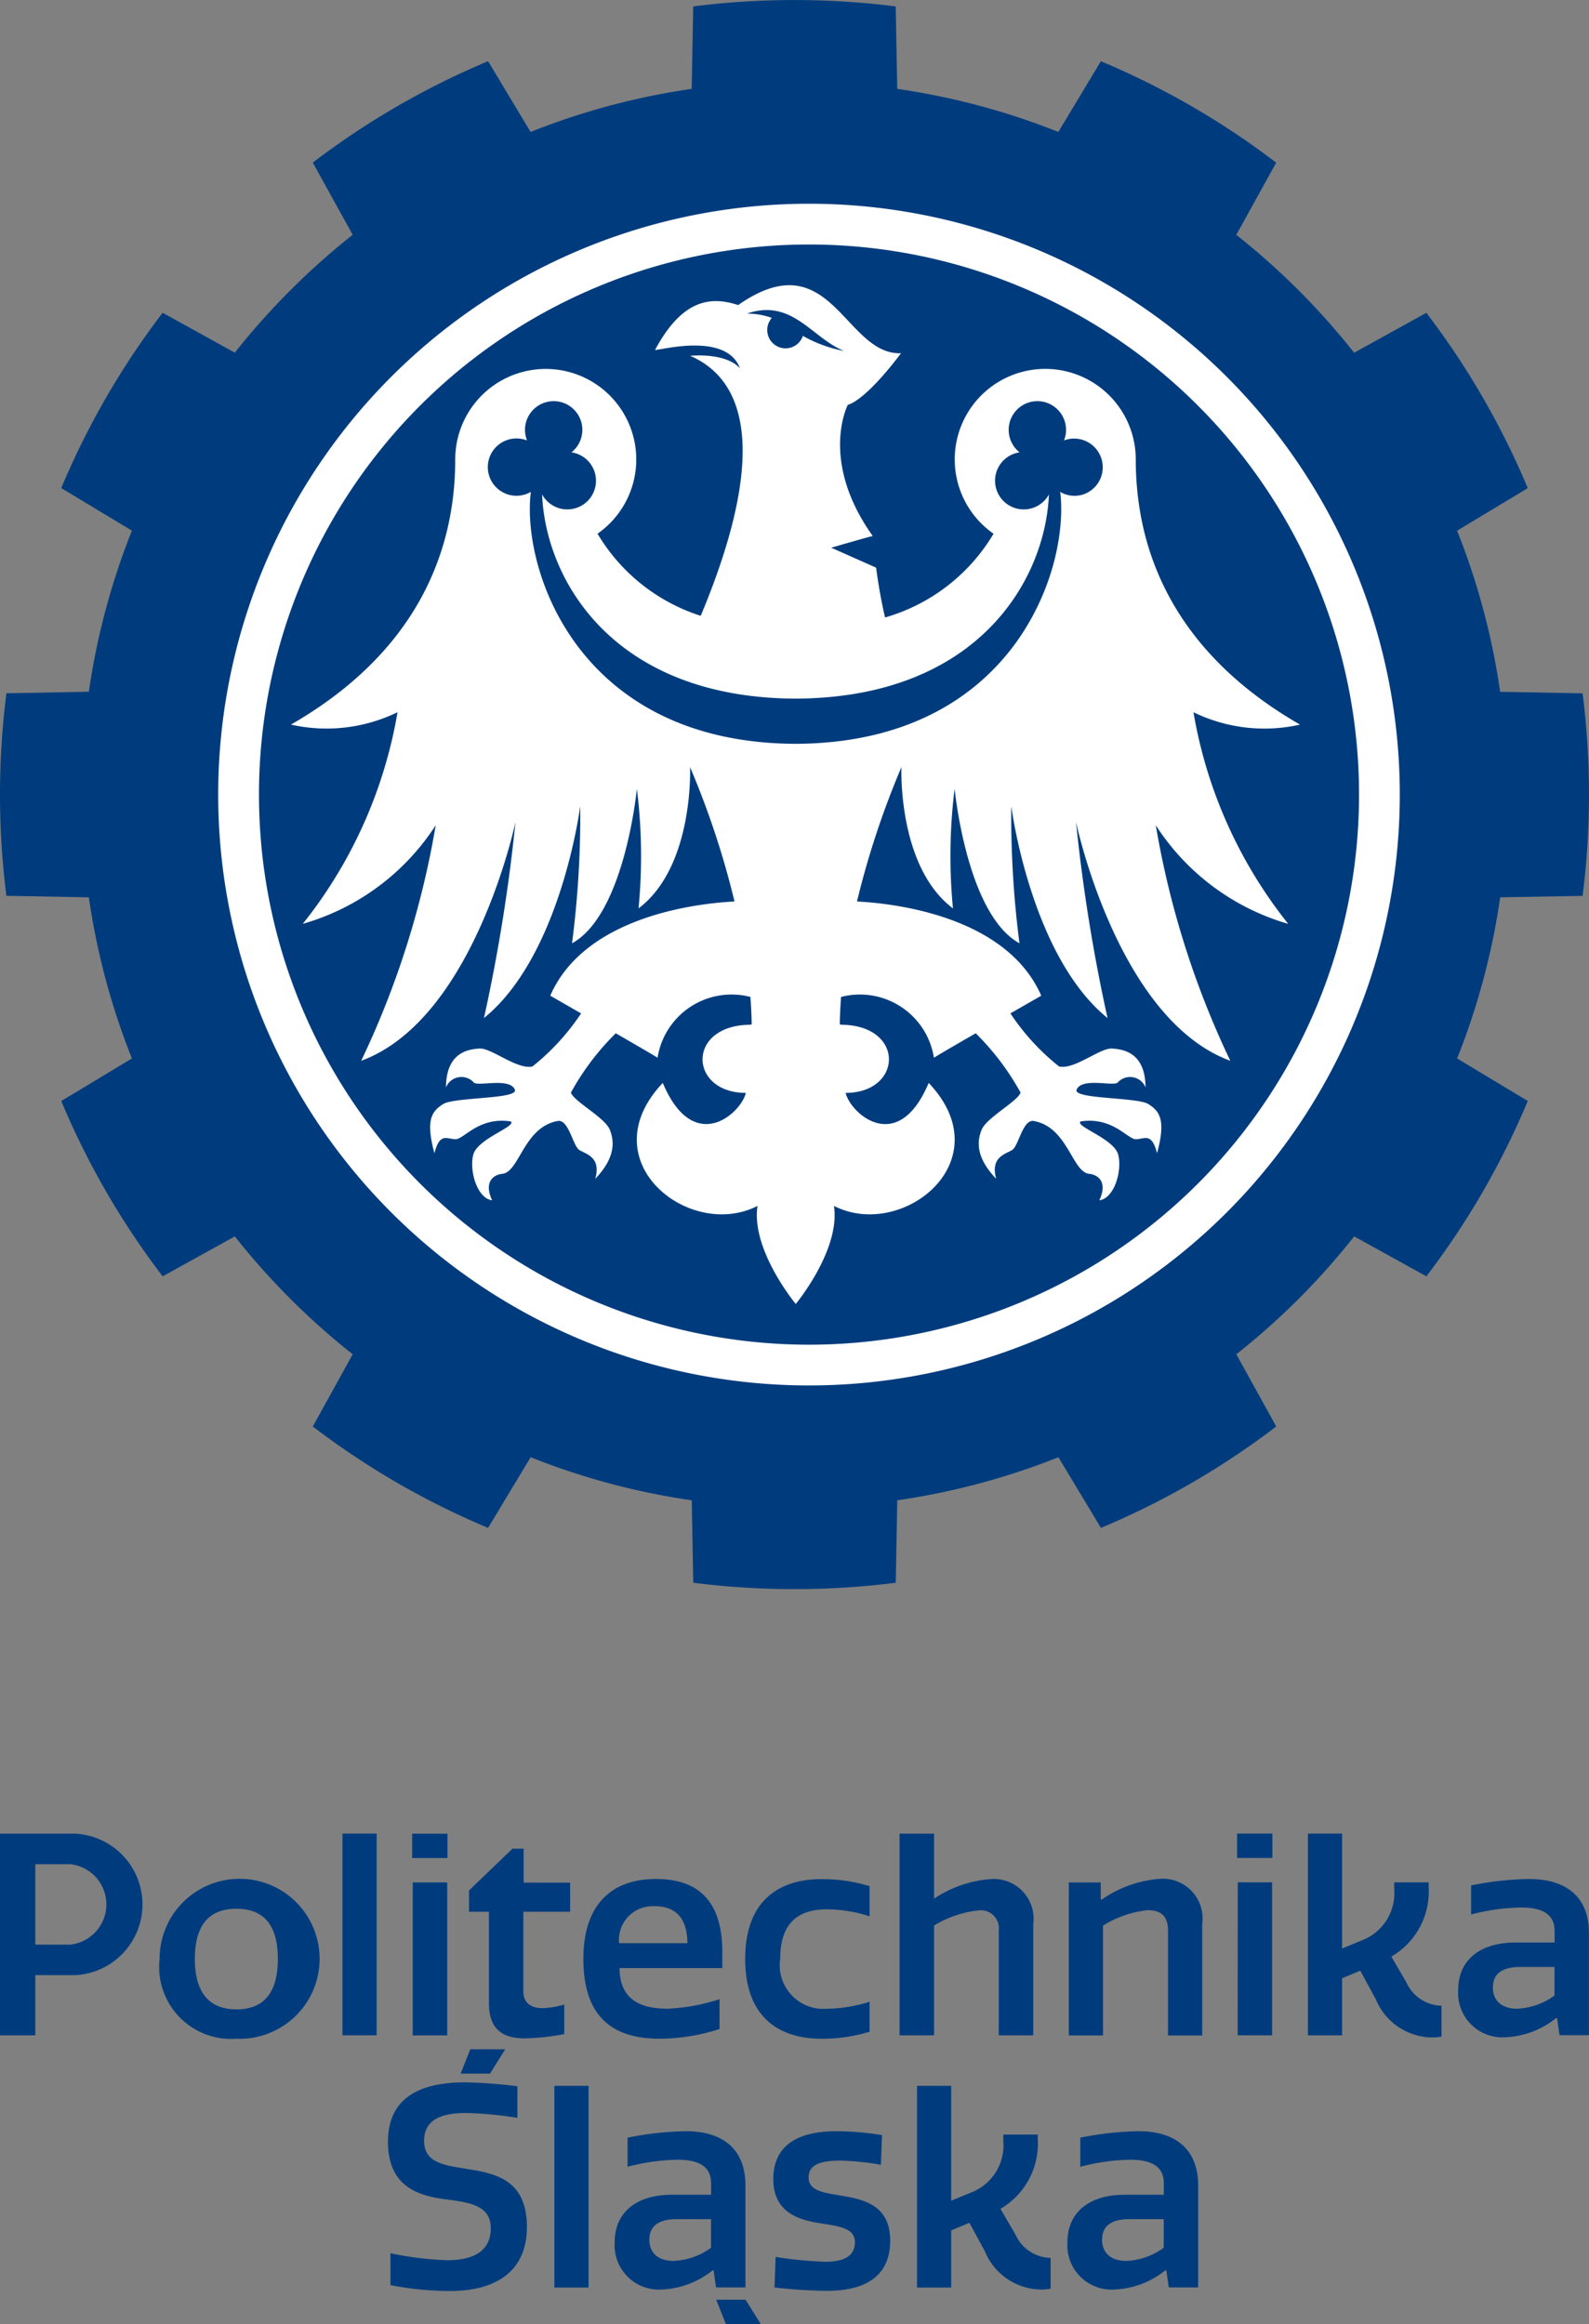
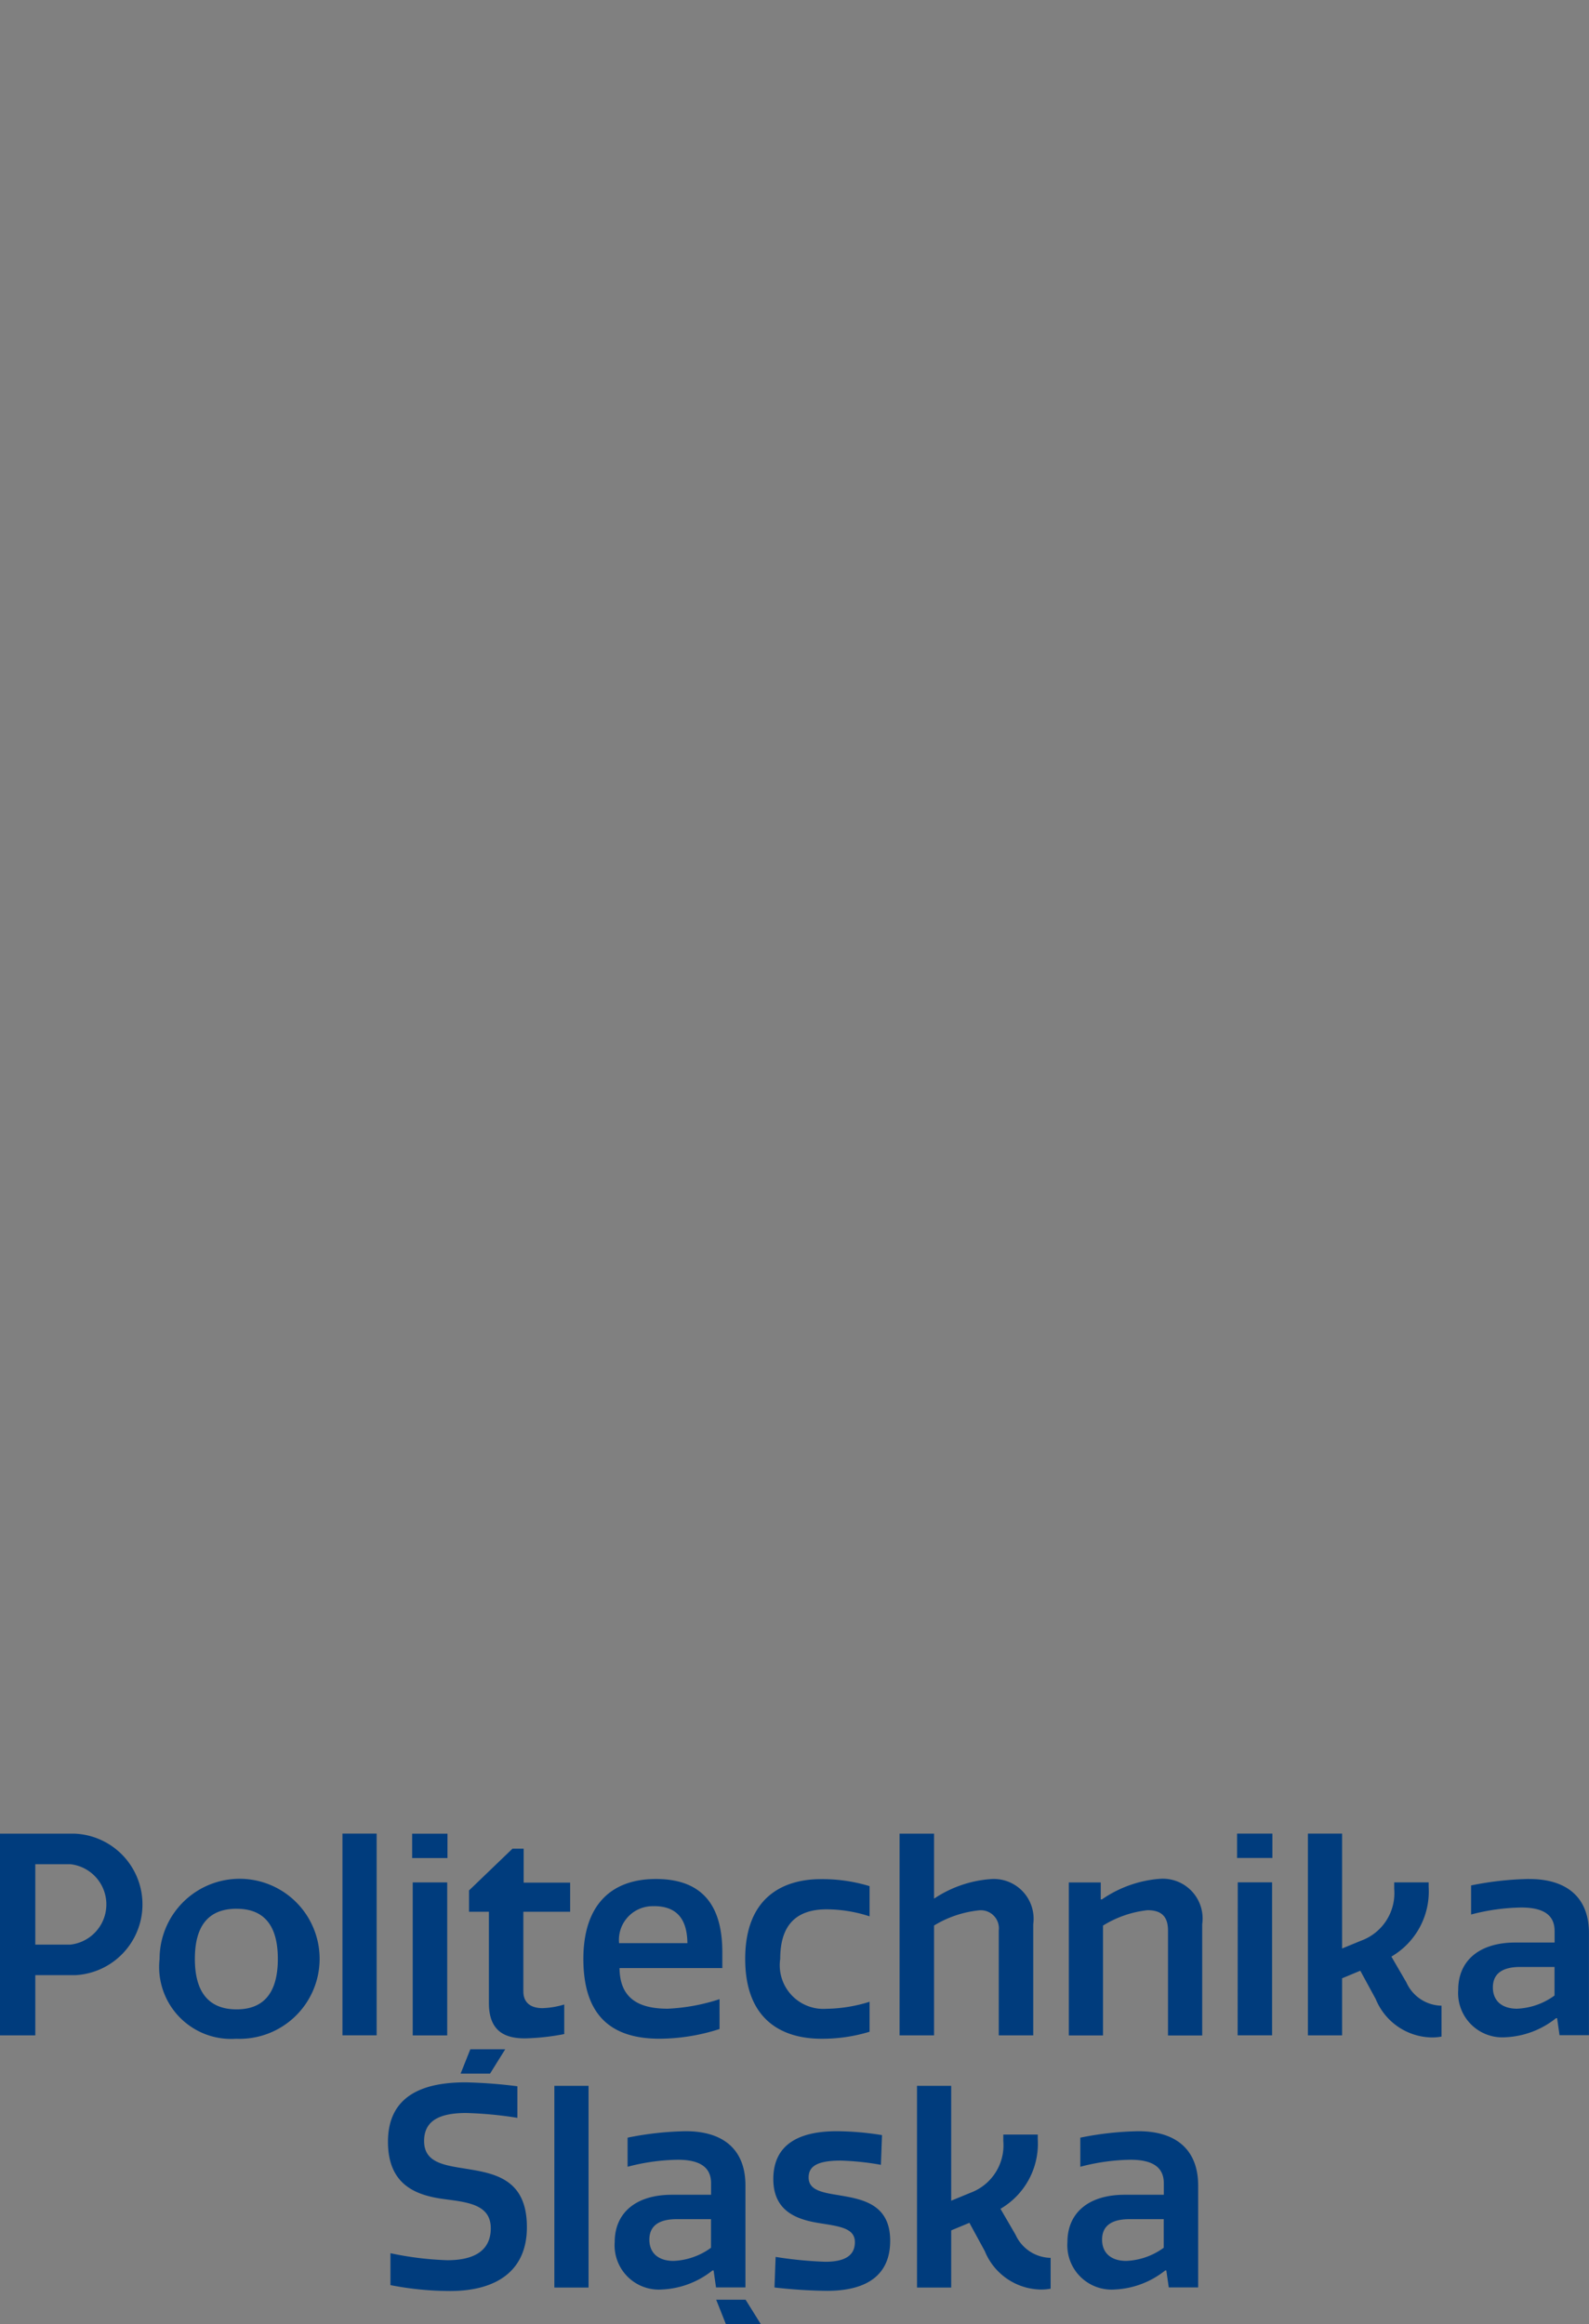
<svg xmlns="http://www.w3.org/2000/svg" width="65.535" height="95.843" viewBox="0 0 65.535 95.843">
  <rect x="0" y="0" width="65.535" height="95.843" fill="#808080" stroke="none" />
  <g id="Group_741" data-name="Group 741" transform="translate(-927 -70)">
-     <path id="Path_836" data-name="Path 836" d="M372.222,111.92a33.186,33.186,0,0,0,0-8.352l-3.4-.063a29.2,29.2,0,0,0-1.776-6.644l2.914-1.755a32.717,32.717,0,0,0-4.182-7.23L362.8,89.522a29.6,29.6,0,0,0-4.861-4.861l1.646-2.977a32.718,32.718,0,0,0-7.23-4.182L350.6,80.417a29.2,29.2,0,0,0-6.644-1.776l-.063-3.4a33.186,33.186,0,0,0-8.352,0l-.063,3.4a29.188,29.188,0,0,0-6.644,1.776L327.081,77.5a32.718,32.718,0,0,0-7.23,4.182l1.646,2.977a29.6,29.6,0,0,0-4.861,4.861l-2.977-1.646a32.719,32.719,0,0,0-4.182,7.23l2.914,1.755a29.2,29.2,0,0,0-1.776,6.644l-3.4.063a33.186,33.186,0,0,0,0,8.352l3.4.063a29.19,29.19,0,0,0,1.776,6.644l-2.914,1.755a32.719,32.719,0,0,0,4.182,7.23l2.977-1.646a29.6,29.6,0,0,0,4.861,4.861l-1.646,2.977a32.718,32.718,0,0,0,7.23,4.182l1.755-2.914a29.188,29.188,0,0,0,6.644,1.776l.063,3.4a33.188,33.188,0,0,0,8.352,0l.063-3.4a29.2,29.2,0,0,0,6.644-1.776l1.755,2.914a32.718,32.718,0,0,0,7.23-4.182l-1.646-2.977a29.6,29.6,0,0,0,4.861-4.861l2.977,1.646a32.717,32.717,0,0,0,4.182-7.23l-2.914-1.755a29.187,29.187,0,0,0,1.776-6.644Z" transform="translate(620.049 -4.976)" fill="#003c7d" />
-     <path id="Path_837" data-name="Path 837" d="M345.49,89.149a24.366,24.366,0,1,0,24.365,24.365A24.366,24.366,0,0,0,345.49,89.149Zm0,47.051a22.685,22.685,0,1,1,22.685-22.685A22.685,22.685,0,0,1,345.49,136.2Z" transform="translate(614.876 -10.747)" fill="#fff" />
-     <path id="Path_838" data-name="Path 838" d="M368.255,121.155a19.109,19.109,0,0,1-3.908-8.727,6.689,6.689,0,0,0,4.394.51c-4.867-2.8-6.774-6.752-6.774-10.937h0a3.733,3.733,0,1,0-5.865,3.065,7.668,7.668,0,0,1-4.474,3.454c-.241-1.012-.37-2.055-.37-2.055l-1.851-.822s1.714-.5,1.714-.48c-2.224-3.118-1.029-5.414-1.029-5.414s.657-.091,2.193-2.125c-2.337.078-2.889-4.661-6.716-1.988-1.009-.327-2.246-.363-3.427,1.85.143.037,2.925-.769,3.5.754-.629-.675-2.065-.505-2.057-.512,1.663.714,3.688,2.946.44,10.724a7.66,7.66,0,0,1-4.256-3.387A3.733,3.733,0,1,0,333.9,102h0c0,4.185-1.906,8.134-6.774,10.937a6.689,6.689,0,0,0,4.394-.51,19.109,19.109,0,0,1-3.908,8.727,9.7,9.7,0,0,0,5.483-4.066,36.7,36.7,0,0,1-3.073,9.713c4.661-1.714,6.363-9.849,6.363-9.849a70.527,70.527,0,0,1-1.3,8.087c3.181-2.579,3.971-8.741,3.971-8.741a41.169,41.169,0,0,1-.338,5.658c2.182-1.2,2.673-6.374,2.673-6.374a22.362,22.362,0,0,1,.069,4.935c2.295-1.729,2.125-5.826,2.125-5.826a35.354,35.354,0,0,1,1.834,5.542c-1.295.062-6.131.517-7.6,3.884,0,0,.558.321,1.272.73a9.51,9.51,0,0,1-2.008,2.19c-.646.135-1.683-.769-2.183-.74s-1.372.182-1.382,1.6a.688.688,0,0,1,1.141-.207c.148.194,1.475-.22,1.7.3.167.4-2.5.3-2.964.6s-.726.651-.352,2.025c.223-.892.535-.572.878-.579s.962-.937,2.269-.734c.266.2-1.377.707-1.547,1.375s.164,1.8.78,1.879c-.344-.74.027-1.047.408-1.092.713-.055.881-1.909,2.276-2.176.461-.121.643,1.009.9,1.184s.923.275.67,1.195c.815-.855.8-1.514.6-2.02s-1.482-1.164-1.606-1.534a10.6,10.6,0,0,1,1.85-2.446c.922.532,1.725,1,1.723,1.01a3.089,3.089,0,0,1,3.83-2.508c.028.371.047.742.053,1.111l-.034.035c-2.673,0-2.57,2.81-.206,2.81-.206.857-2.159,2.6-3.427-.411-3.05,3.221,1.1,6.511,3.907,5.072-.274,1.816,1.577,4.044,1.577,4.044s1.85-2.228,1.576-4.044c2.81,1.439,6.957-1.851,3.907-5.072-1.268,3.016-3.221,1.268-3.427.411,2.365,0,2.467-2.81-.206-2.81l-.034-.035c.006-.369.024-.74.053-1.111a3.089,3.089,0,0,1,3.83,2.508c0-.012.8-.478,1.723-1.01a10.6,10.6,0,0,1,1.85,2.446c-.124.37-1.4,1.027-1.606,1.534s-.22,1.164.6,2.02c-.253-.919.413-1.02.67-1.195s.439-1.3.9-1.184c1.395.267,1.563,2.12,2.276,2.176.381.045.753.352.409,1.092.615-.08.948-1.211.779-1.879s-1.813-1.174-1.547-1.375c1.307-.2,1.925.727,2.269.734s.655-.313.879.579c.373-1.374.108-1.73-.352-2.025s-3.131-.2-2.964-.6c.228-.523,1.554-.109,1.7-.3a.688.688,0,0,1,1.141.207c-.011-1.416-.882-1.569-1.382-1.6s-1.537.876-2.183.74a9.51,9.51,0,0,1-2.008-2.19c.714-.41,1.267-.727,1.272-.73-1.471-3.367-6.307-3.822-7.6-3.884a35.35,35.35,0,0,1,1.834-5.542s-.17,4.1,2.125,5.826a22.36,22.36,0,0,1,.069-4.935s.491,5.174,2.673,6.374a41.26,41.26,0,0,1-.338-5.658s.79,6.162,3.971,8.741a70.527,70.527,0,0,1-1.3-8.087s1.7,8.136,6.363,9.849a36.7,36.7,0,0,1-3.073-9.713A9.7,9.7,0,0,0,368.255,121.155ZM349.938,97.53a5.534,5.534,0,0,1-1.7-.622.755.755,0,1,1-1.28-.743,3.085,3.085,0,0,0-1.028-.177C347.8,95.351,348.581,96.976,349.938,97.53Zm9.813,5.932a1.178,1.178,0,0,1-.9-.12c.394,3.176-1.928,10.352-10.916,10.388-8.989-.037-11.311-7.212-10.917-10.388a1.182,1.182,0,1,1-.157-2.122,1.183,1.183,0,1,1,1.832.491,1.2,1.2,0,0,1,.136.027,1.183,1.183,0,1,1-1.346,1.708c.147,3.568,2.969,8.391,10.452,8.42,7.482-.029,10.3-4.852,10.451-8.42a1.183,1.183,0,1,1-1.346-1.708,1.223,1.223,0,0,1,.136-.027,1.183,1.183,0,1,1,1.832-.491,1.17,1.17,0,0,1,.131-.043,1.183,1.183,0,0,1,.612,2.285Z" transform="translate(611.875 -13.056)" fill="#fff" />
    <path id="Path_839" data-name="Path 839" d="M310.025,202.535h-3.074v8.319h1.456V208.37h1.663a2.921,2.921,0,0,0-.046-5.835Zm-.173,4.576h-1.445v-3.316h1.445a1.668,1.668,0,0,1,0,3.316Zm15.543,3.744v-6.309h-1.422v6.309Zm.012-8.319H323.95v1.005h1.456Zm-8.708,8.458a3.3,3.3,0,1,0-3.166-3.293A2.968,2.968,0,0,0,316.7,210.993Zm.011-5.361c1.2,0,1.7.774,1.7,2.068s-.5,2.08-1.7,2.08-1.722-.774-1.722-2.08S315.5,205.632,316.71,205.632Zm5.775-3.1h-1.41v8.319h1.41Zm7.737,8.261v-1.213a3.433,3.433,0,0,1-.9.15c-.4,0-.786-.162-.786-.693v-3.282h1.93v-1.2h-1.918v-1.4h-.462l-1.791,1.721v.878h.82v3.767c0,1.2.705,1.456,1.491,1.456A9.64,9.64,0,0,0,330.222,210.8Zm27.773.058h1.421v-6.309H358Zm-.023-7.314h1.456v-1.005h-1.456Zm6.988,5.141-.624-1.074a3.109,3.109,0,0,0,1.537-2.877v-.184h-1.421v.266a2.087,2.087,0,0,1-1.363,2.138l-.786.323v-4.737h-1.41v8.319h1.41V208.5l.751-.312.635,1.167a2.543,2.543,0,0,0,2.253,1.583,2.046,2.046,0,0,0,.462-.034V209.63A1.62,1.62,0,0,1,364.96,208.682Zm-10.253-4.275a4.852,4.852,0,0,0-2.311.844h-.047v-.7h-1.317v6.309h1.41v-4.53a4.368,4.368,0,0,1,1.837-.635c.613,0,.844.3.844.844v4.322h1.41v-4.587A1.641,1.641,0,0,0,354.707,204.406Zm15.317,0a13.057,13.057,0,0,0-2.4.266v1.2a8.548,8.548,0,0,1,2.068-.289c1.029,0,1.375.392,1.375.97v.474h-1.617c-1.479,0-2.358.74-2.358,1.953a1.827,1.827,0,0,0,1.965,1.953,3.588,3.588,0,0,0,2.068-.785h.046l.1.7h1.213v-4.206C372.486,205.158,371.562,204.406,370.025,204.406Zm1.04,4.807a2.814,2.814,0,0,1-1.548.543c-.578,0-.994-.289-.994-.878,0-.543.358-.844,1.132-.844h1.41Zm-34.437.15a7.989,7.989,0,0,1-2.138.393c-1.248,0-1.975-.462-1.987-1.675h4.24v-.647c0-1.572-.531-3.027-2.738-3.027-1.872,0-2.993,1.1-2.993,3.294,0,2.276,1.087,3.293,3.143,3.293a8.162,8.162,0,0,0,2.473-.4Zm-2.7-3.836c1.167,0,1.363.832,1.375,1.525h-2.819A1.392,1.392,0,0,1,333.924,205.527Zm13.8-1.109a4.831,4.831,0,0,0-2.253.8v-2.681h-1.422v8.319h1.422v-4.53a4.438,4.438,0,0,1,1.837-.624.745.745,0,0,1,.832.832v4.322h1.422v-4.587A1.641,1.641,0,0,0,347.726,204.418ZM337.685,207.7c0,2.6,1.618,3.293,3.143,3.293a6.657,6.657,0,0,0,1.987-.289v-1.236a6.159,6.159,0,0,1-1.768.289,1.8,1.8,0,0,1-1.918-2.056c0-1.422.682-2.045,1.918-2.045a5.777,5.777,0,0,1,1.768.289V204.7a6.657,6.657,0,0,0-1.987-.289C339.3,204.406,337.685,205.111,337.685,207.7Z" transform="translate(620.049 -56.918)" fill="#003c7d" />
    <g id="Group_515" data-name="Group 515" transform="translate(943 154.509)">
      <path id="Path_840" data-name="Path 840" d="M340.908,228.3h1.41v-8.319h-1.41Zm5.421-6.447a13.053,13.053,0,0,0-2.4.266v1.2a8.548,8.548,0,0,1,2.068-.289c1.029,0,1.375.393,1.375.97v.474h-1.617c-1.479,0-2.358.74-2.358,1.953a1.827,1.827,0,0,0,1.965,1.953,3.589,3.589,0,0,0,2.068-.785h.046l.1.7h1.213v-4.206C348.79,222.6,347.866,221.853,346.329,221.853Zm1.04,4.806a2.813,2.813,0,0,1-1.548.543c-.578,0-.994-.289-.994-.878,0-.543.358-.844,1.132-.844h1.41Zm-10.181-3.27c-.878-.139-1.652-.266-1.652-1.132,0-.8.578-1.155,1.733-1.155a15.844,15.844,0,0,1,2.115.2V220a20.112,20.112,0,0,0-2.138-.162c-1.583,0-3.2.439-3.2,2.449,0,1.826,1.213,2.219,2.334,2.369.982.127,1.906.231,1.906,1.2,0,.879-.624,1.317-1.791,1.317a13.2,13.2,0,0,1-2.346-.289V228.2a12.857,12.857,0,0,0,2.461.243c1.871,0,3.166-.8,3.166-2.634C339.776,223.782,338.4,223.586,337.188,223.389Zm15.49,1.109c-.751-.116-1.283-.219-1.283-.739,0-.474.382-.694,1.329-.694a11.075,11.075,0,0,1,1.652.174l.046-1.225a12.049,12.049,0,0,0-1.86-.161c-1.513,0-2.623.508-2.623,1.976,0,1.387,1.063,1.687,1.964,1.825.8.127,1.4.208,1.4.774,0,.532-.381.809-1.224.809a16.466,16.466,0,0,1-2.045-.2l-.047,1.26a20.608,20.608,0,0,0,2.161.139c1.71,0,2.611-.694,2.611-2.068C354.758,224.88,353.648,224.66,352.678,224.5Zm7.254,1.629-.624-1.074a3.109,3.109,0,0,0,1.537-2.877v-.185h-1.421v.266a2.088,2.088,0,0,1-1.363,2.138l-.786.324v-4.737h-1.41V228.3h1.41v-2.357l.751-.312.635,1.167a2.541,2.541,0,0,0,2.253,1.583,2.046,2.046,0,0,0,.462-.034v-1.271A1.62,1.62,0,0,1,359.932,226.128ZM365,221.853a13.065,13.065,0,0,0-2.4.266v1.2a8.557,8.557,0,0,1,2.069-.289c1.028,0,1.375.393,1.375.97v.474h-1.617c-1.479,0-2.358.74-2.358,1.953a1.827,1.827,0,0,0,1.965,1.953,3.585,3.585,0,0,0,2.068-.785h.046l.1.7h1.213v-4.206C367.457,222.6,366.532,221.853,365,221.853Zm1.04,4.806a2.815,2.815,0,0,1-1.548.543c-.577,0-.994-.289-.994-.878,0-.543.358-.844,1.132-.844h1.41Z" transform="translate(-334.045 -218.474)" fill="#003c7d" />
      <path id="Path_841" data-name="Path 841" d="M357.277,235.963l-.4-1.005h1.213l.627,1.005Z" transform="translate(-343.34 -224.63)" fill="#003c7d" />
      <path id="Path_842" data-name="Path 842" d="M339.5,217.535l-.4,1.005h1.213l.627-1.005Z" transform="translate(-336.103 -217.535)" fill="#003c7d" />
    </g>
  </g>
</svg>